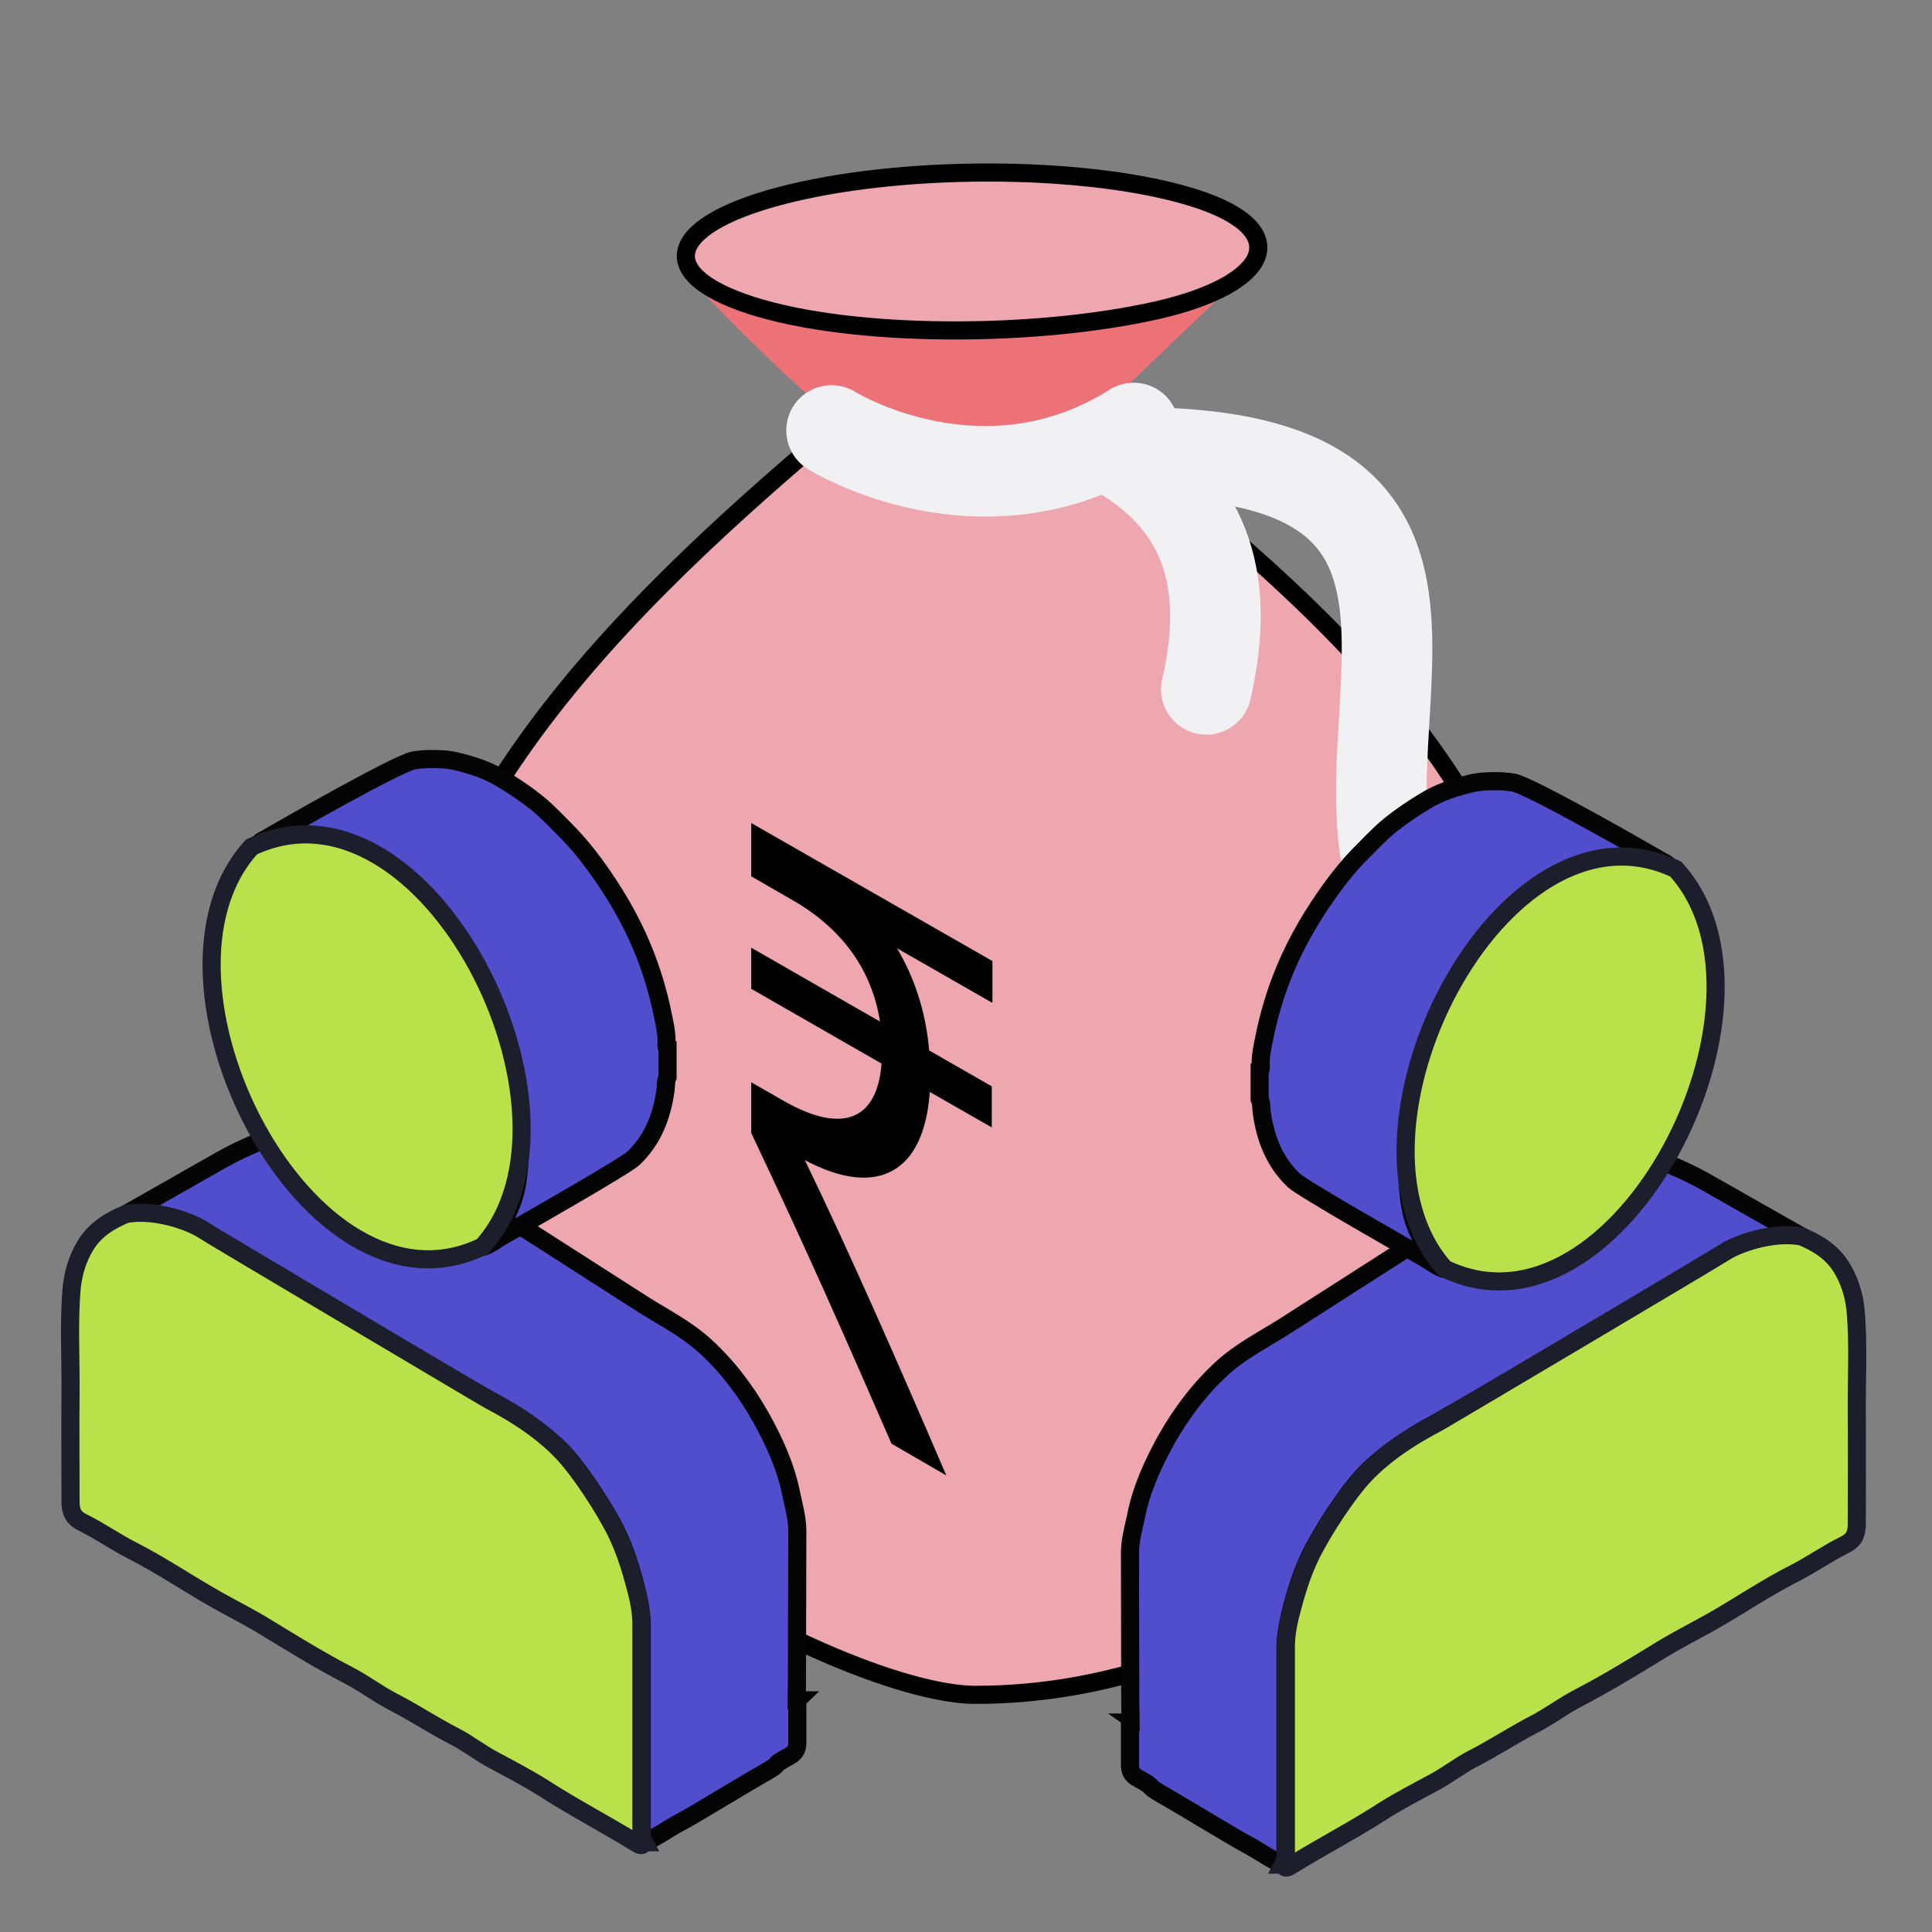
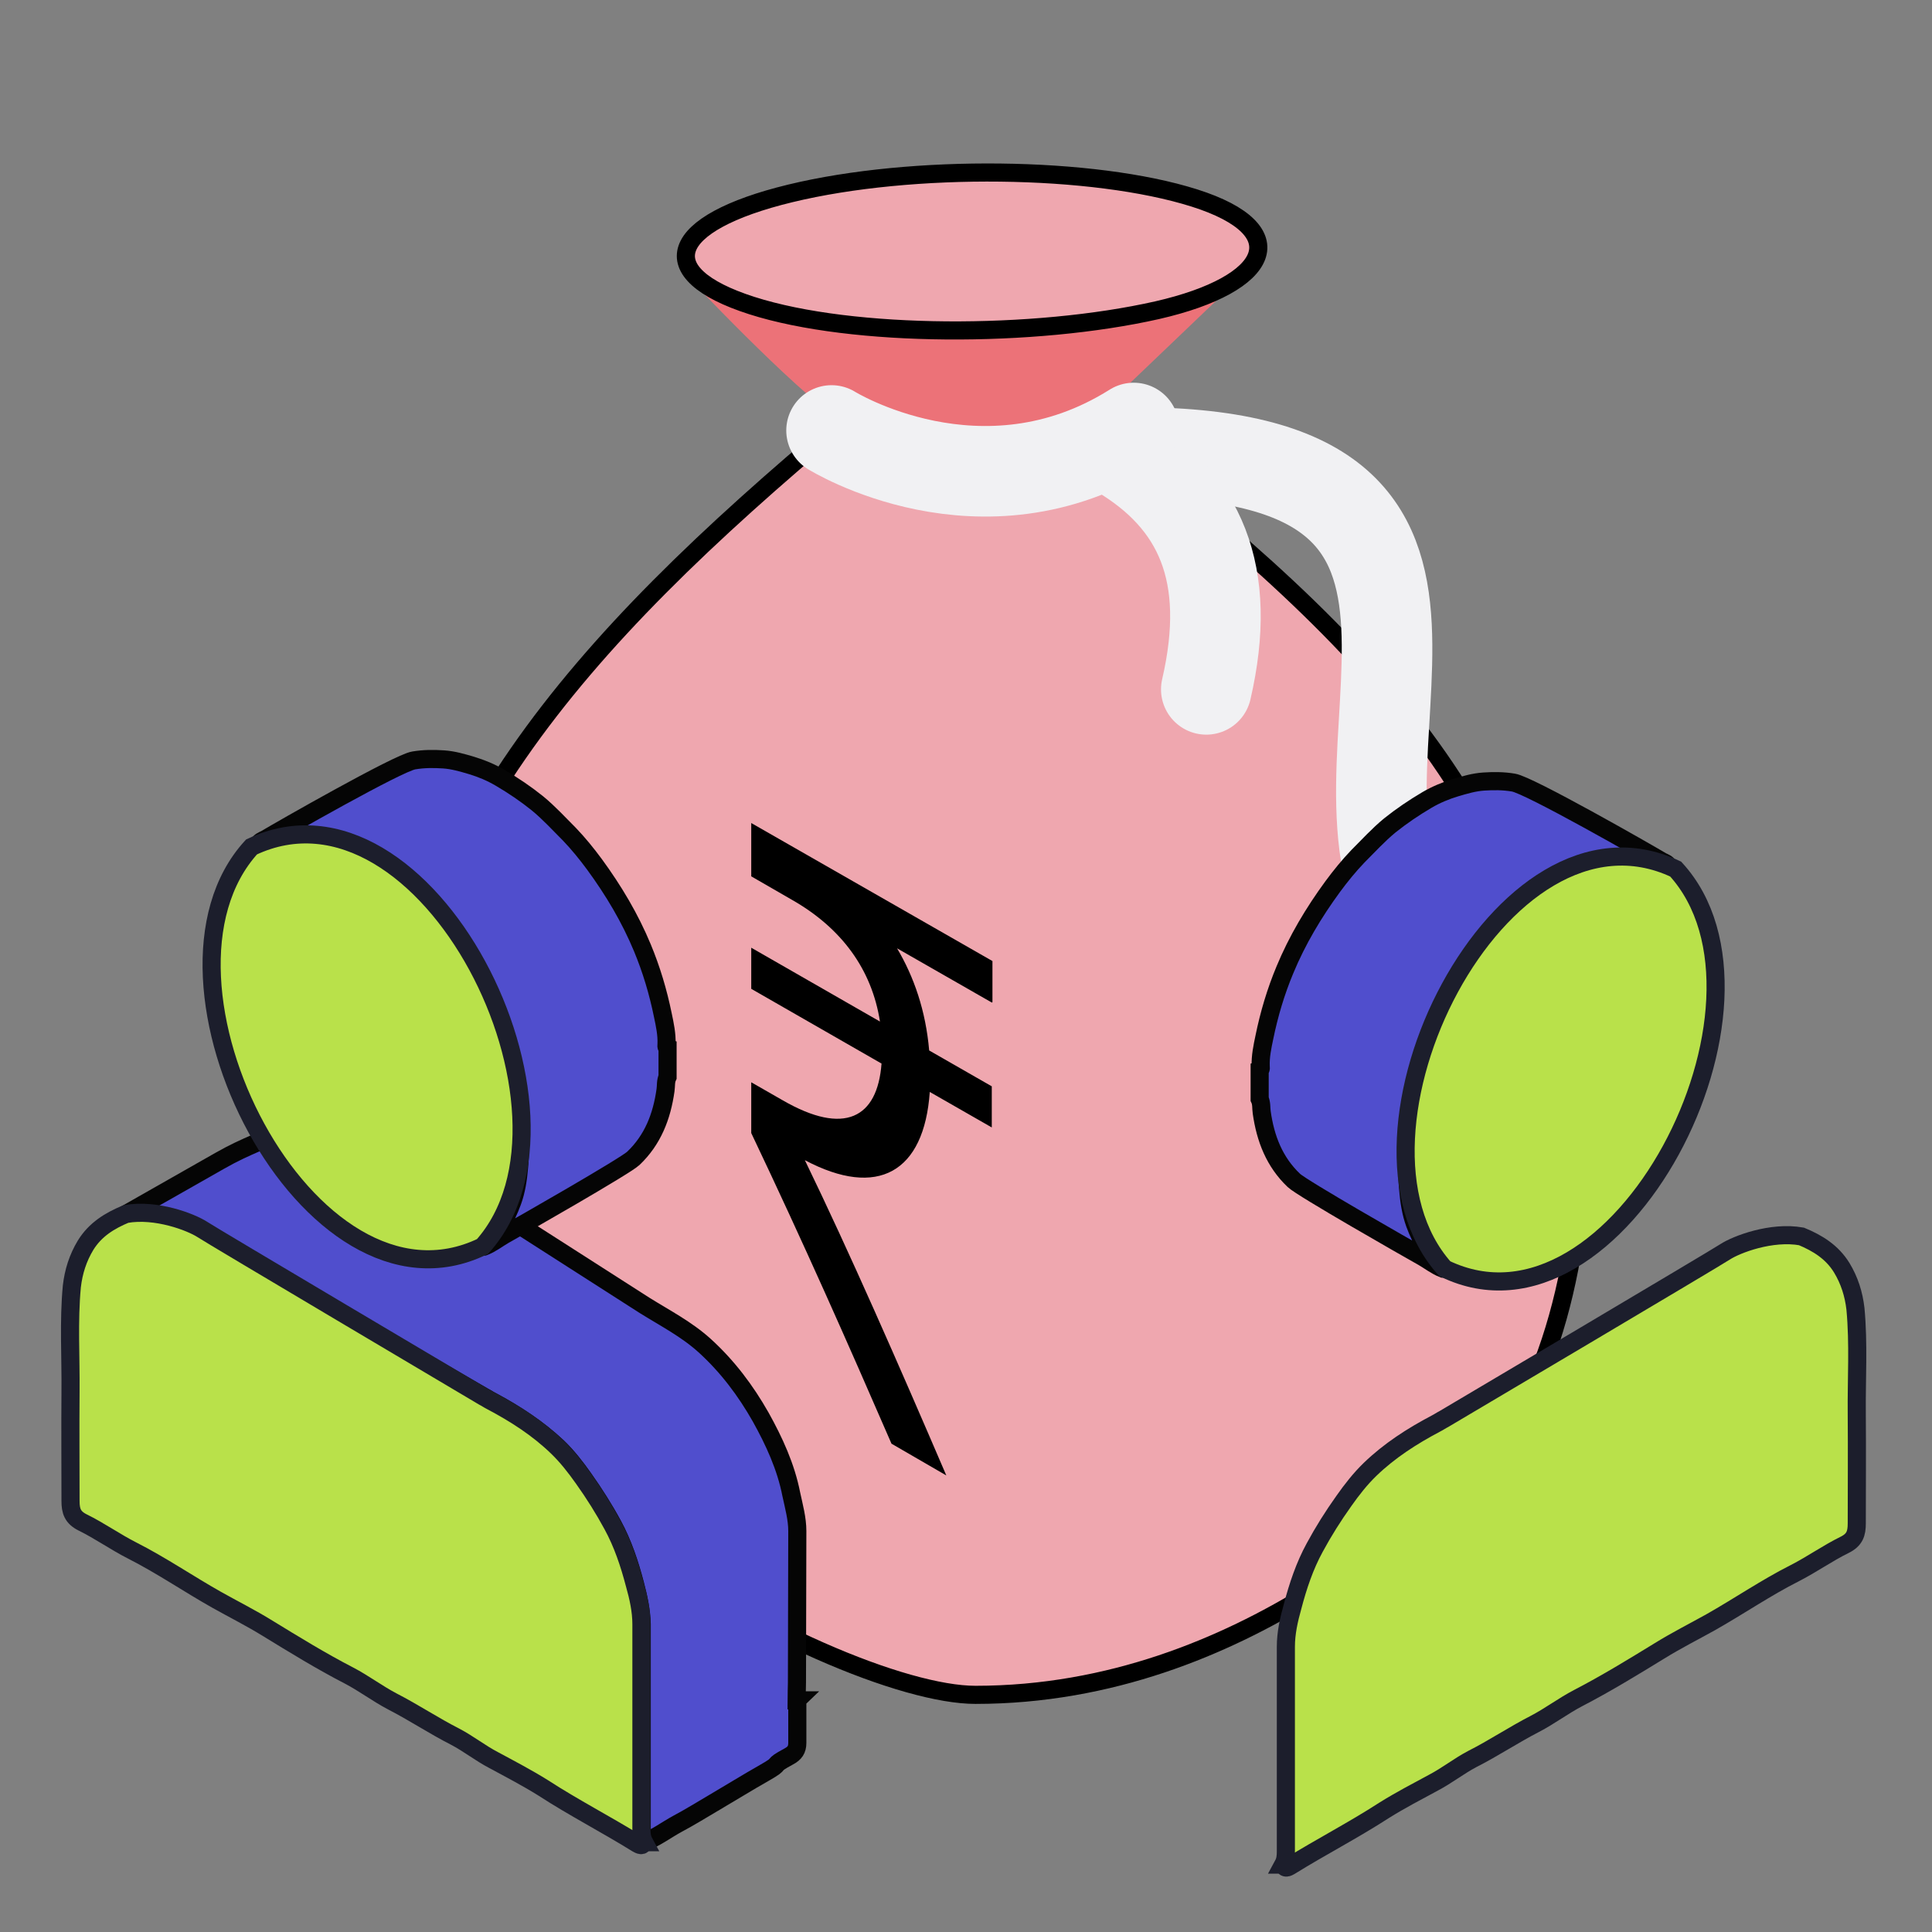
<svg xmlns="http://www.w3.org/2000/svg" width="32" height="32" viewBox="0 0 32 32" fill="none">
  <rect x="0" y="0" width="32" height="32" fill="#808080" stroke="none" />
  <path d="M13.943 6.986C9.51 10.696 6.631 13.947 6.295 18.927C5.965 23.907 13.814 28.072 16.157 28.072C20.642 28.072 23.691 24.846 24.362 24.372C25.663 23.453 26.308 20.305 26.132 18.922C25.451 13.534 23.067 10.887 18.041 6.981H13.938L13.943 6.986Z" fill="#EFA7AF" />
  <path d="M13.943 6.986C9.51 10.696 6.631 13.947 6.295 18.927C5.965 23.907 13.814 28.072 16.157 28.072C20.642 28.072 23.691 24.846 24.362 24.372C25.663 23.453 26.308 20.305 26.132 18.922C25.451 13.534 23.067 10.887 18.041 6.981H13.938L13.943 6.986Z" stroke="black" stroke-width="0.3" stroke-miterlimit="10" />
-   <path d="M20.611 4.534L18.046 6.986L16.033 7.878C16.033 7.878 14.413 7.306 13.943 6.986C13.107 6.418 11.368 4.56 11.368 4.56L20.611 4.534Z" fill="#EC7278" />
+   <path d="M20.611 4.534L18.046 6.986L16.033 7.878C16.033 7.878 14.413 7.306 13.943 6.986C13.107 6.418 11.368 4.56 11.368 4.56L20.611 4.534" fill="#EC7278" />
  <path d="M23.448 15.516C21.539 12.559 25.673 7.414 18.634 7.496" stroke="#F1F1F3" stroke-width="1.5" stroke-miterlimit="10" stroke-linecap="round" />
  <path d="M18.53 7.486C19.877 8.281 20.424 9.499 19.98 11.418" stroke="#F1F1F3" stroke-width="1.5" stroke-miterlimit="10" stroke-linecap="round" />
  <path d="M18.778 7.089C16.255 8.678 13.773 7.13 13.773 7.13" stroke="#F1F1F3" stroke-width="1.5" stroke-miterlimit="10" stroke-linecap="round" />
  <path d="M19.166 5.138C21.059 4.705 21.462 3.812 19.785 3.28C18.108 2.749 15.114 2.713 13.091 3.203C11.063 3.693 10.774 4.524 12.452 5.061C14.129 5.597 17.132 5.597 19.166 5.138Z" fill="#EFA7AF" stroke="black" stroke-width="0.3" stroke-miterlimit="10" />
  <path d="M16.427 16.605L14.858 15.707C15.137 16.177 15.333 16.739 15.39 17.399L16.427 17.993V18.674L15.4 18.086C15.307 19.417 14.539 19.856 13.331 19.216C14.069 20.738 14.879 22.586 15.674 24.438L14.766 23.912C14.028 22.214 13.331 20.635 12.443 18.767V17.926L12.965 18.225C13.986 18.814 14.533 18.519 14.601 17.616L12.443 16.378V15.697L14.575 16.92C14.441 16.058 13.94 15.371 13.114 14.902L12.443 14.515V13.632L16.438 15.918V16.6L16.427 16.605Z" fill="black" />
-   <path d="M18.727 28.531C18.727 28.431 18.721 28.331 18.721 28.236C18.721 27.398 18.716 26.565 18.716 25.727C18.716 25.521 18.771 25.321 18.816 25.116C18.905 24.661 19.099 24.239 19.321 23.839C19.571 23.4 19.871 23 20.248 22.656C20.548 22.384 20.903 22.201 21.242 21.99C21.464 21.846 25.517 19.253 25.662 19.169C25.995 18.981 26.356 18.87 26.75 18.909C26.878 18.92 27 18.958 27.105 19.02C27.572 19.28 27.811 19.325 28.277 19.591C28.793 19.886 29.315 20.18 29.832 20.474C29.787 20.558 29.709 20.519 29.66 20.508C29.509 20.474 29.371 20.508 29.226 20.535C29.004 20.58 28.793 20.669 28.605 20.791C28.466 20.88 24.085 23.395 23.907 23.5C23.863 23.523 23.824 23.55 23.779 23.572C23.385 23.783 23.013 24.028 22.686 24.333C22.525 24.489 22.386 24.666 22.253 24.855C22.075 25.105 21.914 25.36 21.77 25.627C21.603 25.932 21.492 26.265 21.403 26.604C21.348 26.82 21.298 27.043 21.292 27.27C21.292 28.397 21.292 29.53 21.292 30.657C21.292 30.735 21.281 30.807 21.248 30.879C21.048 30.802 20.881 30.674 20.698 30.574C20.498 30.468 20.304 30.346 20.104 30.23C19.821 30.063 19.543 29.891 19.26 29.73C18.927 29.541 19.193 29.641 18.855 29.458C18.76 29.408 18.716 29.347 18.716 29.236C18.716 29.008 18.716 28.775 18.716 28.547C18.721 28.542 18.721 28.536 18.716 28.531H18.727Z" fill="#504ECD" stroke="#050505" stroke-width="0.3" stroke-miterlimit="10" />
  <path d="M21.254 30.884C21.293 30.812 21.298 30.74 21.298 30.662C21.298 29.535 21.298 28.402 21.298 27.275C21.298 27.048 21.348 26.826 21.409 26.609C21.498 26.27 21.609 25.937 21.776 25.632C21.92 25.365 22.081 25.11 22.259 24.86C22.392 24.671 22.531 24.494 22.692 24.338C23.014 24.027 23.386 23.788 23.786 23.577C23.83 23.555 23.869 23.527 23.913 23.505C24.091 23.4 28.433 20.829 28.572 20.735C28.761 20.612 29.338 20.39 29.838 20.479C30.104 20.59 30.343 20.735 30.504 20.996C30.632 21.206 30.704 21.434 30.732 21.678C30.787 22.262 30.748 22.845 30.754 23.427C30.759 24.027 30.754 24.632 30.754 25.232C30.754 25.398 30.721 25.504 30.554 25.587C30.271 25.726 30.015 25.909 29.732 26.054C29.249 26.298 28.805 26.603 28.333 26.87C28.055 27.025 27.767 27.17 27.489 27.342C27.045 27.614 26.601 27.886 26.14 28.125C25.896 28.252 25.668 28.425 25.424 28.552C25.068 28.735 24.735 28.958 24.385 29.135C24.163 29.252 23.969 29.407 23.747 29.524C23.469 29.674 23.192 29.818 22.925 29.985C22.42 30.312 21.881 30.59 21.37 30.907C21.332 30.929 21.276 30.962 21.259 30.884H21.254Z" fill="#B9E14A" stroke="#1C1E2C" stroke-width="0.3" stroke-miterlimit="10" />
  <path d="M20.864 18.203V17.72C20.892 17.709 20.881 17.681 20.881 17.659C20.875 17.498 20.909 17.337 20.942 17.181C21.02 16.798 21.131 16.426 21.281 16.066C21.486 15.571 21.758 15.116 22.075 14.683C22.202 14.511 22.341 14.339 22.491 14.183C22.663 14.011 22.83 13.828 23.019 13.672C23.213 13.517 23.418 13.378 23.635 13.25C23.785 13.162 23.946 13.095 24.112 13.045C24.262 13.001 24.412 12.956 24.573 12.945C24.74 12.934 24.901 12.934 25.067 12.962C25.323 13.001 27.266 14.111 27.527 14.267C27.572 14.289 27.627 14.305 27.644 14.366C27.56 14.366 27.483 14.339 27.399 14.333C26.994 14.294 26.611 14.383 26.25 14.566C25.761 14.811 25.339 15.149 24.962 15.543C24.834 15.677 24.723 15.821 24.612 15.966C24.346 16.304 24.123 16.671 23.924 17.048C23.801 17.276 23.707 17.52 23.613 17.759C23.541 17.937 23.496 18.125 23.452 18.314C23.396 18.547 23.341 18.786 23.324 19.03C23.307 19.253 23.302 19.48 23.324 19.702C23.341 19.897 23.368 20.085 23.435 20.269C23.541 20.557 23.69 20.813 23.929 21.013C23.918 21.013 23.913 21.013 23.901 21.013C23.785 20.968 23.679 20.885 23.574 20.824C23.296 20.668 21.564 19.68 21.431 19.552C21.109 19.247 20.959 18.858 20.898 18.425C20.887 18.353 20.898 18.275 20.864 18.203Z" fill="#504ECD" stroke="#050505" stroke-width="0.3" stroke-miterlimit="10" />
  <path d="M23.929 21.013C21.953 18.803 24.862 13.024 27.755 14.395C29.77 16.599 26.8 22.401 23.929 21.013Z" fill="#B9E14A" stroke="#1C1E2C" stroke-width="0.3" stroke-miterlimit="10" />
  <path d="M13.194 28.163C13.194 28.063 13.2 27.963 13.2 27.869C13.2 27.031 13.206 26.198 13.206 25.359C13.206 25.154 13.15 24.954 13.106 24.749C13.017 24.293 12.822 23.871 12.6 23.472C12.351 23.033 12.051 22.633 11.673 22.289C11.373 22.017 11.018 21.834 10.679 21.623C10.457 21.478 6.404 18.885 6.26 18.802C5.926 18.613 5.566 18.502 5.171 18.541C5.044 18.552 4.922 18.591 4.816 18.652C4.35 18.913 4.111 18.958 3.644 19.224C3.128 19.518 2.606 19.813 2.09 20.107C2.134 20.19 2.212 20.151 2.262 20.14C2.412 20.107 2.551 20.14 2.695 20.168C2.917 20.212 3.128 20.301 3.317 20.423C3.456 20.512 7.837 23.027 8.014 23.133C8.059 23.155 8.097 23.183 8.142 23.205C8.536 23.416 8.908 23.66 9.236 23.966C9.397 24.121 9.536 24.299 9.669 24.488C9.846 24.738 10.008 24.993 10.152 25.259C10.318 25.565 10.429 25.898 10.518 26.237C10.574 26.453 10.624 26.675 10.629 26.903C10.629 28.03 10.629 29.163 10.629 30.29C10.629 30.368 10.64 30.44 10.674 30.512C10.874 30.434 11.04 30.306 11.223 30.207C11.423 30.101 11.618 29.979 11.818 29.862C12.101 29.696 12.378 29.524 12.662 29.363C12.995 29.174 12.728 29.274 13.067 29.091C13.161 29.041 13.206 28.98 13.206 28.869C13.206 28.641 13.206 28.408 13.206 28.18C13.2 28.174 13.2 28.169 13.206 28.163H13.194Z" fill="#504ECD" stroke="#050505" stroke-width="0.3" stroke-miterlimit="10" />
  <path d="M10.668 30.513C10.629 30.441 10.624 30.368 10.624 30.291C10.624 29.164 10.624 28.031 10.624 26.904C10.624 26.676 10.574 26.454 10.513 26.238C10.424 25.899 10.313 25.566 10.146 25.26C10.002 24.994 9.841 24.738 9.663 24.488C9.53 24.3 9.391 24.122 9.23 23.967C8.908 23.656 8.536 23.417 8.136 23.206C8.092 23.184 8.053 23.156 8.009 23.134C7.831 23.028 3.489 20.457 3.35 20.363C3.162 20.241 2.584 20.019 2.084 20.108C1.818 20.219 1.579 20.363 1.418 20.624C1.29 20.835 1.218 21.063 1.19 21.307C1.135 21.89 1.174 22.473 1.168 23.056C1.163 23.656 1.168 24.261 1.168 24.86C1.168 25.027 1.202 25.133 1.368 25.216C1.651 25.355 1.907 25.538 2.19 25.682C2.673 25.927 3.117 26.232 3.589 26.498C3.867 26.654 4.155 26.798 4.433 26.97C4.877 27.242 5.321 27.515 5.782 27.753C6.027 27.881 6.254 28.053 6.498 28.181C6.854 28.364 7.187 28.586 7.537 28.764C7.759 28.88 7.953 29.036 8.175 29.152C8.453 29.302 8.731 29.447 8.997 29.613C9.502 29.941 10.041 30.218 10.552 30.535C10.591 30.557 10.646 30.59 10.663 30.513H10.668Z" fill="#B9E14A" stroke="#1C1E2C" stroke-width="0.3" stroke-miterlimit="10" />
  <path d="M11.057 17.836V17.353C11.029 17.342 11.04 17.314 11.04 17.292C11.046 17.131 11.012 16.97 10.979 16.815C10.901 16.432 10.79 16.06 10.64 15.699C10.435 15.205 10.163 14.749 9.846 14.316C9.719 14.144 9.58 13.972 9.43 13.816C9.258 13.644 9.091 13.461 8.902 13.306C8.708 13.15 8.503 13.011 8.286 12.884C8.136 12.795 7.975 12.728 7.809 12.678C7.659 12.634 7.509 12.589 7.348 12.578C7.181 12.567 7.02 12.567 6.854 12.595C6.598 12.634 4.655 13.744 4.394 13.9C4.35 13.922 4.294 13.939 4.277 14C4.361 14 4.438 13.972 4.522 13.966C4.927 13.928 5.31 14.016 5.671 14.2C6.16 14.444 6.582 14.783 6.959 15.177C7.087 15.31 7.198 15.454 7.309 15.599C7.575 15.938 7.798 16.304 7.997 16.681C8.12 16.909 8.214 17.154 8.308 17.392C8.381 17.57 8.425 17.759 8.469 17.947C8.525 18.181 8.58 18.419 8.597 18.664C8.614 18.886 8.619 19.113 8.597 19.335C8.58 19.53 8.553 19.719 8.486 19.902C8.381 20.191 8.231 20.446 7.992 20.646C8.003 20.646 8.009 20.646 8.02 20.646C8.136 20.602 8.242 20.518 8.347 20.457C8.625 20.302 10.357 19.313 10.49 19.186C10.812 18.88 10.962 18.492 11.023 18.058C11.034 17.986 11.023 17.909 11.057 17.836Z" fill="#504ECD" stroke="#050505" stroke-width="0.3" stroke-miterlimit="10" />
  <path d="M7.992 20.646C9.968 18.436 7.059 12.656 4.166 14.028C2.151 16.232 5.121 22.034 7.992 20.646Z" fill="#B9E14A" stroke="#1C1E2C" stroke-width="0.3" stroke-miterlimit="10" />
</svg>